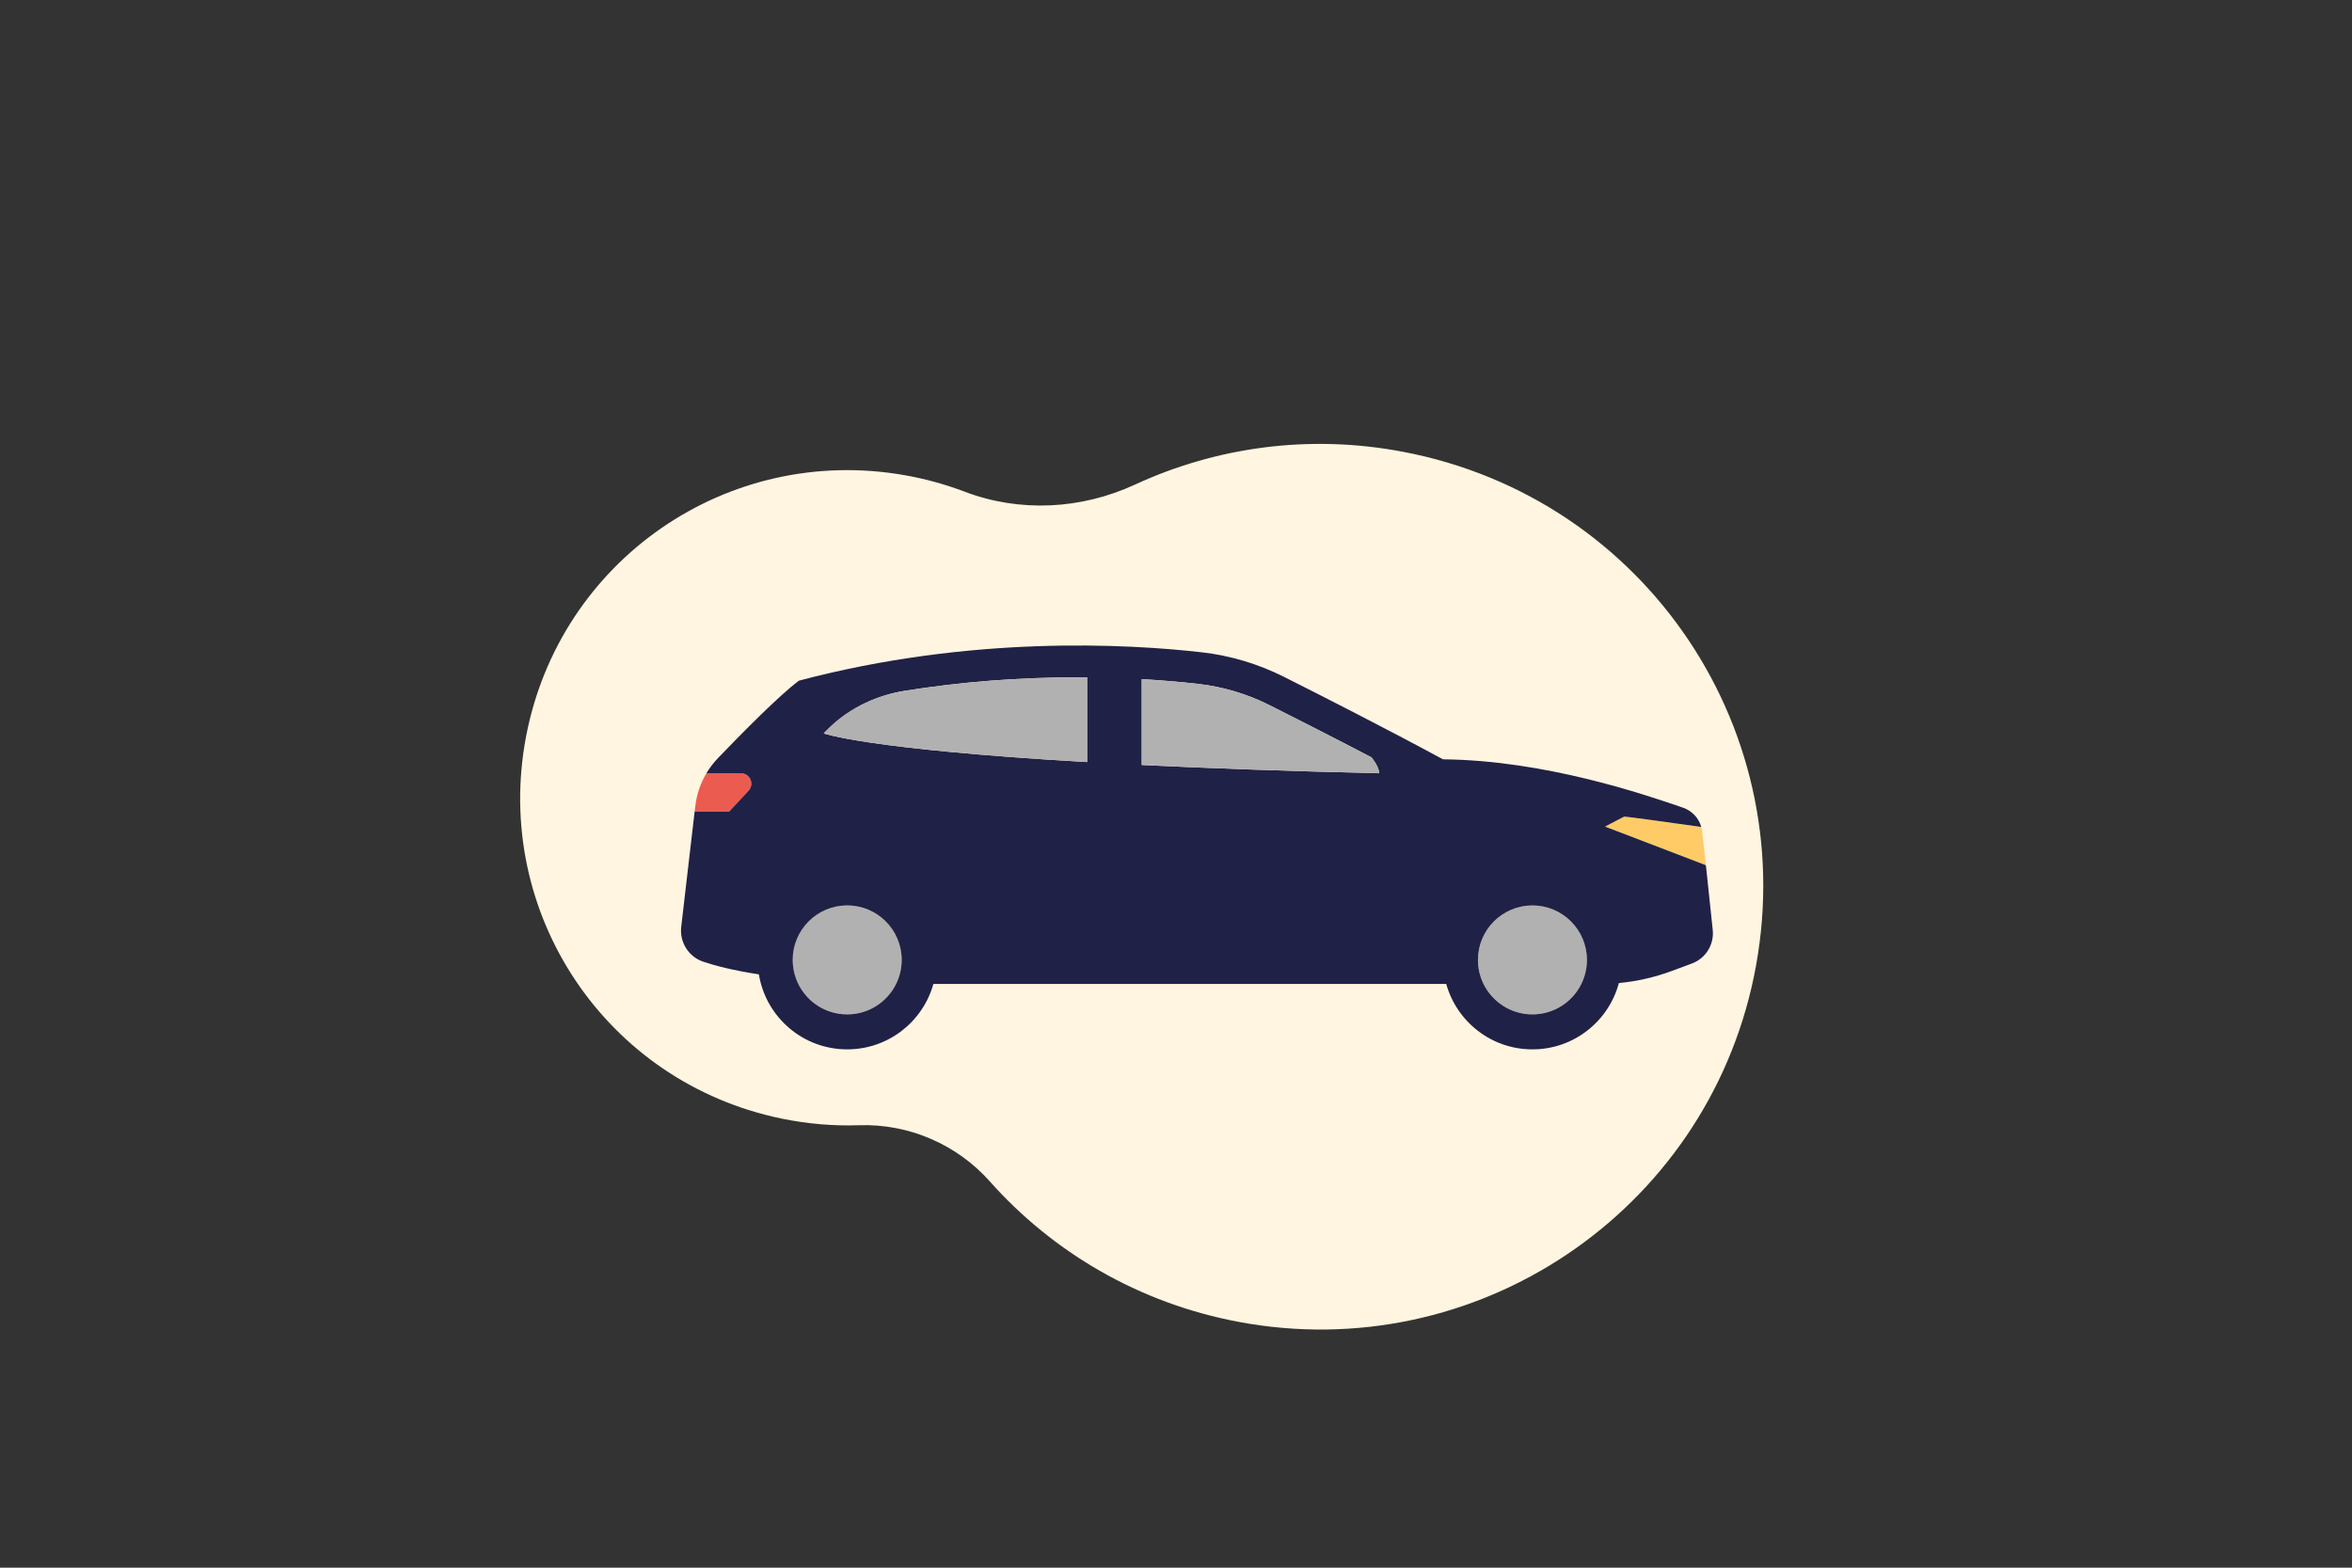
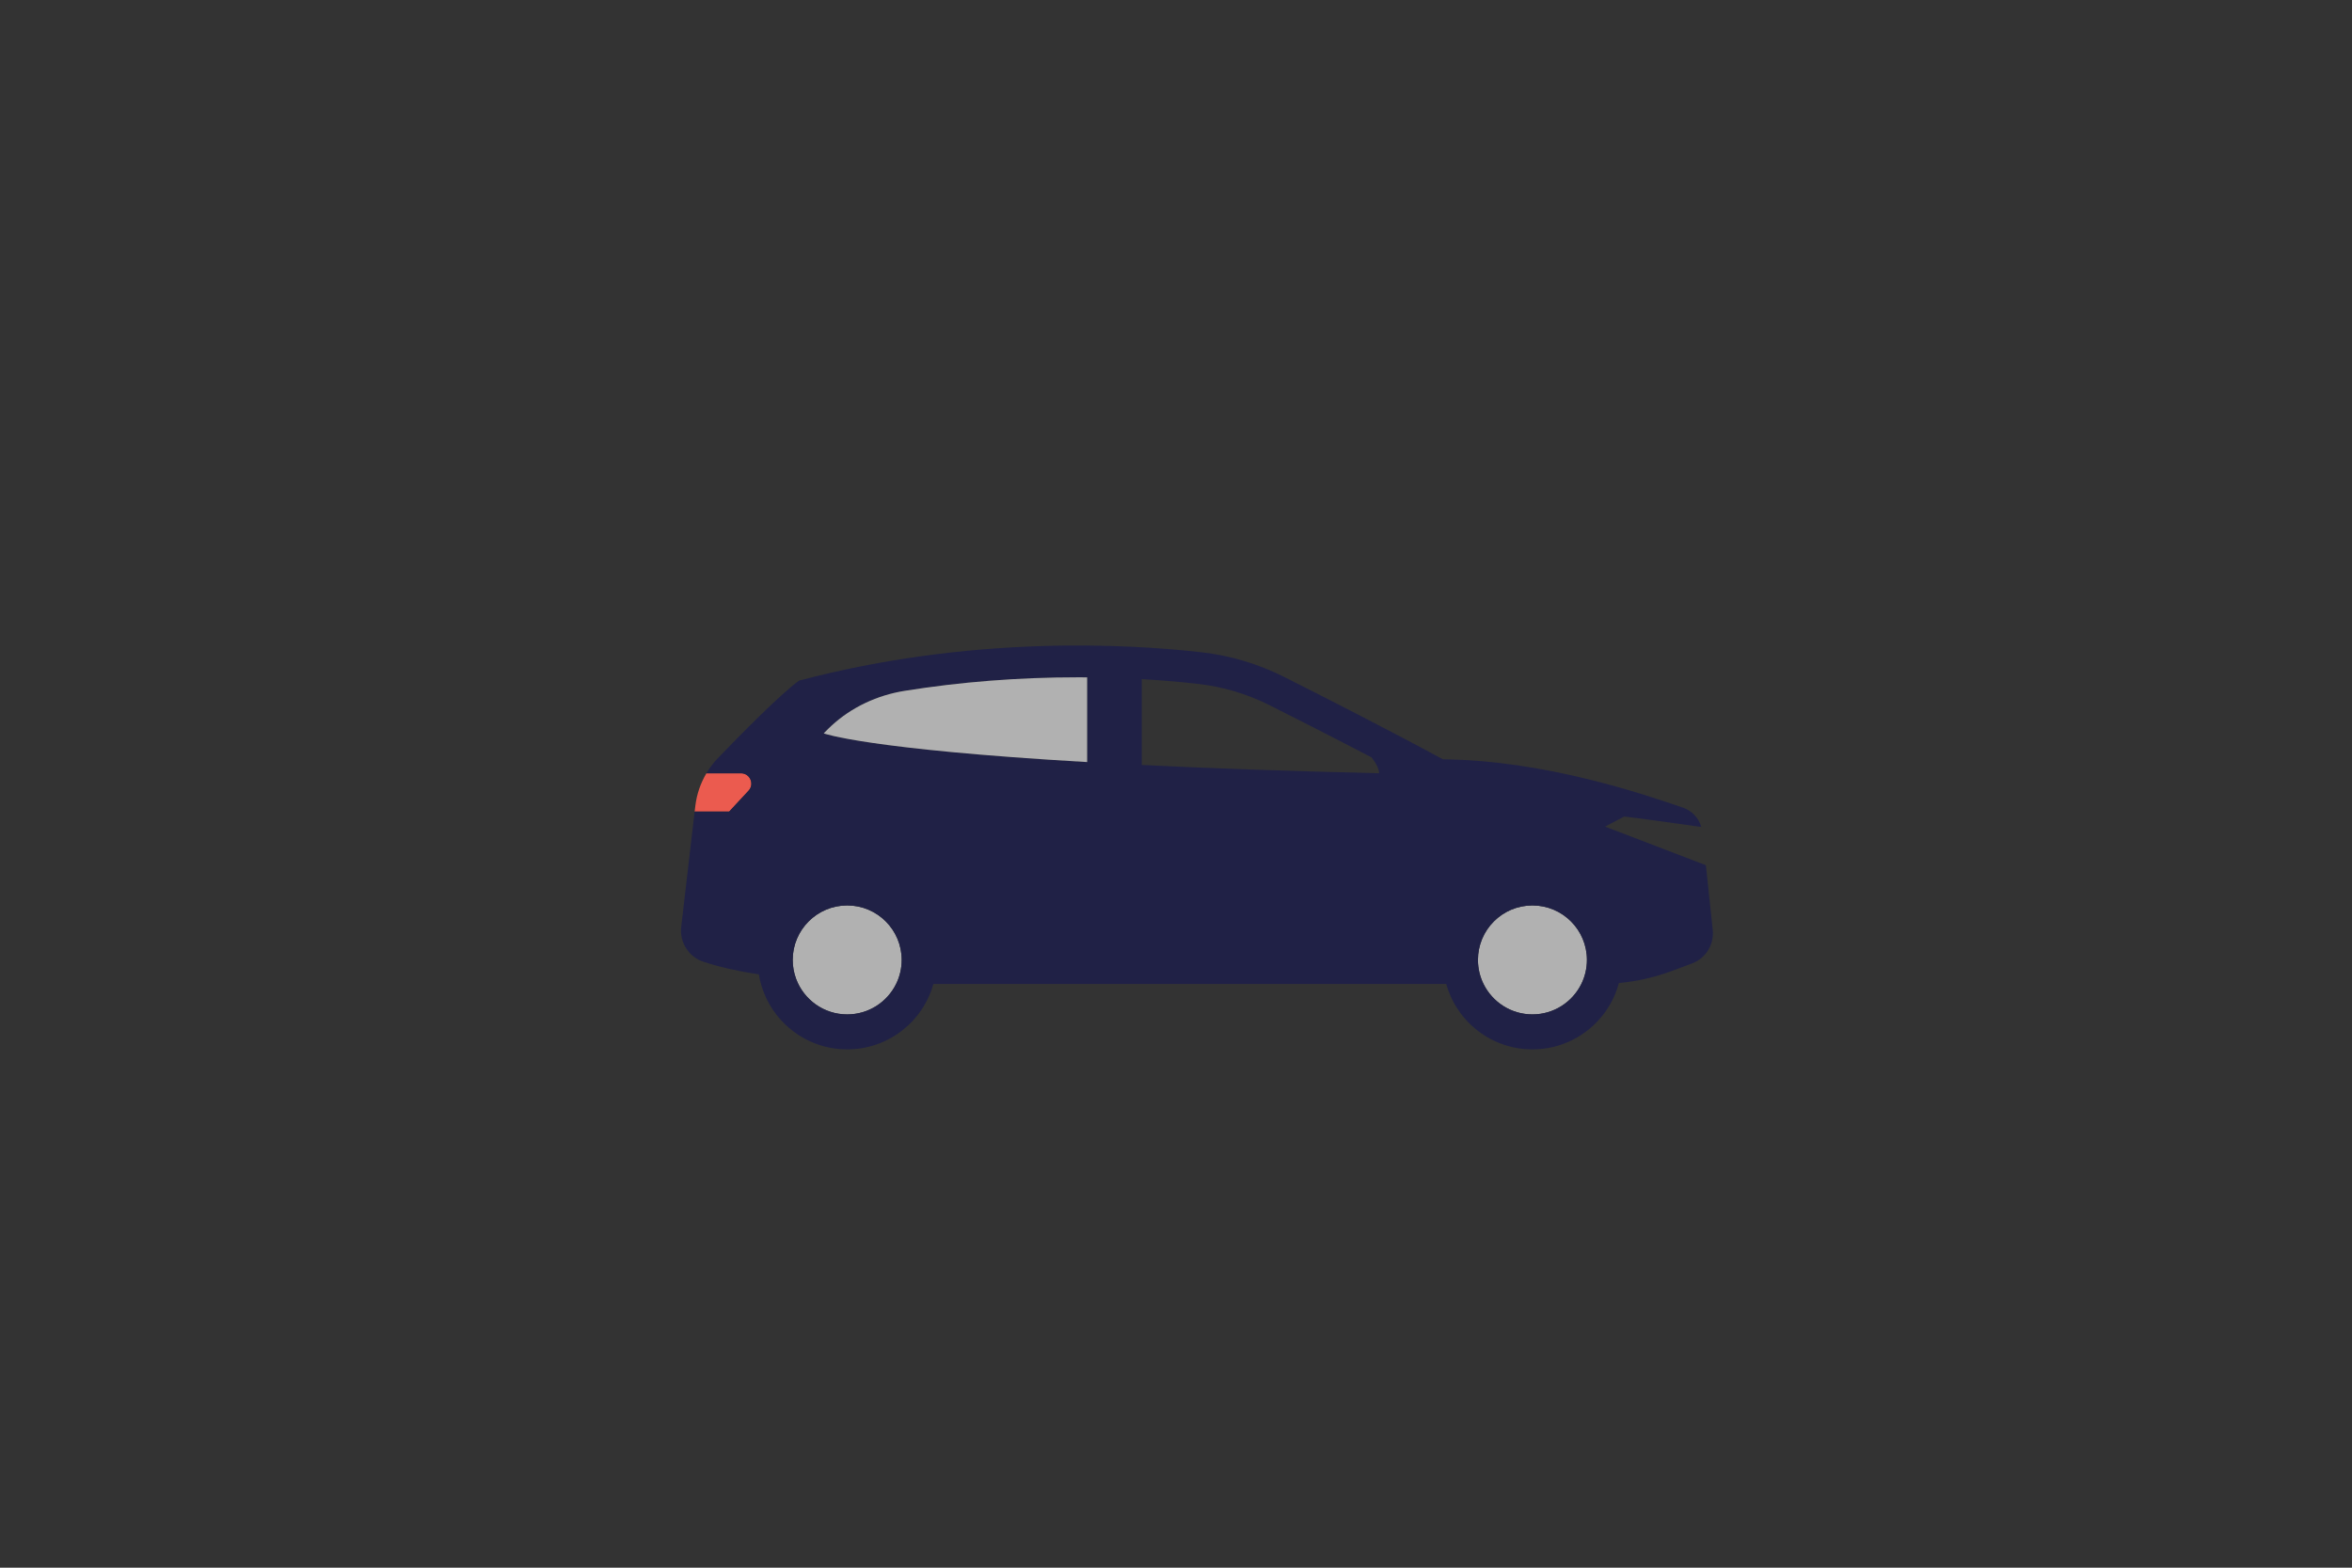
<svg xmlns="http://www.w3.org/2000/svg" width="300" height="200" viewBox="0 0 300 200" fill="none">
  <rect x="0" y="0" width="300" height="200" fill="#333333" stroke="none" />
  <g clip-path="url(#clip0)">
-     <path d="M115.377 60.62C118.044 61.089 120.606 61.802 123.046 62.728C130.096 65.409 137.917 64.988 144.764 61.825C155.08 57.059 166.927 55.352 178.946 57.635C210.06 63.544 230.135 93.592 223.71 124.603C217.478 154.681 188.266 174.341 157.953 168.633C145.197 166.231 134.256 159.714 126.246 150.714C122.031 145.98 115.905 143.342 109.571 143.553C106.335 143.661 103.031 143.391 99.713 142.709C77.283 138.094 62.83 116.502 67.092 94C71.36 71.474 92.791 56.648 115.377 60.62Z" fill="#FFF5E0" />
    <path d="M108.061 115.513C104.222 115.513 101.111 118.625 101.111 122.463C101.111 123.318 101.266 124.136 101.549 124.894C102.535 127.533 105.079 129.415 108.061 129.415C110.804 129.415 113.174 127.825 114.305 125.519C114.757 124.597 115.011 123.56 115.011 122.465C115.011 118.624 111.899 115.513 108.061 115.513Z" fill="#B1B1B1" />
    <path d="M195.463 115.513C191.624 115.513 188.513 118.625 188.513 122.463C188.513 123.564 188.771 124.605 189.225 125.53C190.358 127.83 192.725 129.413 195.463 129.413C198.2 129.413 200.567 127.83 201.7 125.53C202.156 124.605 202.413 123.564 202.413 122.463C202.413 118.624 199.302 115.513 195.463 115.513Z" fill="#B1B1B1" />
    <path d="M95.478 100.875C96.264 100.028 95.665 98.652 94.51 98.652H90.105C89.361 99.905 88.877 101.303 88.697 102.766L88.603 103.535H93.01L95.478 100.875Z" fill="#EB5B4F" />
-     <path d="M204.726 105.453L217.587 110.381L217.115 106.095C217.093 105.891 217.051 105.692 216.996 105.499C212.96 104.93 207.458 104.166 207.154 104.183L204.726 105.453Z" fill="#FFCB66" />
    <path d="M218.458 118.616L217.588 110.382L204.727 105.453L207.155 104.183C207.461 104.167 212.963 104.93 216.997 105.499C216.675 104.361 215.818 103.435 214.674 103.042C209.721 101.342 197.078 96.997 184.049 96.871C176.949 93.025 168.736 88.846 163.764 86.346C160.482 84.696 156.935 83.633 153.285 83.218C143.738 82.13 123.821 81.036 101.913 86.833C99.421 88.675 94.532 93.639 91.574 96.719C91.008 97.308 90.516 97.958 90.103 98.652H94.508C95.663 98.652 96.263 100.028 95.477 100.875L93.008 103.535H88.602L86.894 118.217C86.652 120.18 87.814 122.052 89.688 122.686C91.252 123.216 93.53 123.803 96.797 124.306C97.68 129.733 102.385 133.875 108.06 133.875C113.3 133.875 117.713 130.342 119.053 125.53H184.469C185.81 130.342 190.222 133.875 195.463 133.875C200.746 133.875 205.188 130.285 206.489 125.413C208.793 125.197 211.061 124.68 213.236 123.874L215.799 122.922C217.569 122.267 218.664 120.491 218.458 118.616ZM114.305 125.517C113.174 127.824 110.803 129.413 108.061 129.413C105.078 129.413 102.535 127.533 101.549 124.892C101.266 124.136 101.111 123.317 101.111 122.461C101.111 118.622 104.224 115.511 108.061 115.511C111.899 115.511 115.011 118.624 115.011 122.461C115.011 123.56 114.757 124.596 114.305 125.517ZM138.666 97.222C110.446 95.589 105.071 93.563 105.071 93.563C105.071 93.563 105.297 93.31 105.711 92.91C105.819 92.805 105.93 92.702 106.039 92.599C108.632 90.21 111.907 88.692 115.388 88.135C122.546 86.989 129.939 86.41 137.488 86.41C137.885 86.41 138.277 86.411 138.664 86.414V97.222H138.666ZM145.628 97.593V86.641C148.541 86.808 150.988 87.039 152.827 87.249C156.003 87.611 159.071 88.527 161.944 89.971C165.528 91.774 170.203 94.149 174.949 96.628C175.563 97.427 175.905 98.125 175.905 98.65C163.949 98.368 153.96 98 145.628 97.593ZM201.7 125.53C200.568 127.83 198.2 129.413 195.463 129.413C192.725 129.413 190.358 127.83 189.225 125.53C188.769 124.605 188.513 123.564 188.513 122.463C188.513 118.624 191.625 115.513 195.463 115.513C199.302 115.513 202.413 118.625 202.413 122.463C202.413 123.564 202.157 124.605 201.7 125.53Z" fill="#202146" />
    <path d="M115.387 88.135C111.906 88.692 108.631 90.208 106.039 92.599C105.928 92.7 105.819 92.805 105.711 92.91C105.295 93.311 105.07 93.563 105.07 93.563C105.07 93.563 110.447 95.589 138.666 97.222V86.414C138.278 86.411 137.886 86.41 137.489 86.41C129.937 86.408 122.545 86.989 115.387 88.135Z" fill="#B1B1B1" />
-     <path d="M161.943 89.972C159.071 88.528 156.002 87.611 152.825 87.25C150.986 87.041 148.541 86.81 145.627 86.643V97.594C153.96 98.002 163.947 98.369 175.904 98.653C175.904 98.127 175.561 97.43 174.947 96.632C170.202 94.15 165.527 91.774 161.943 89.972Z" fill="#B1B1B1" />
  </g>
  <defs>
    <clipPath id="clip0">
      <rect width="300" height="200" fill="white" />
    </clipPath>
  </defs>
</svg>